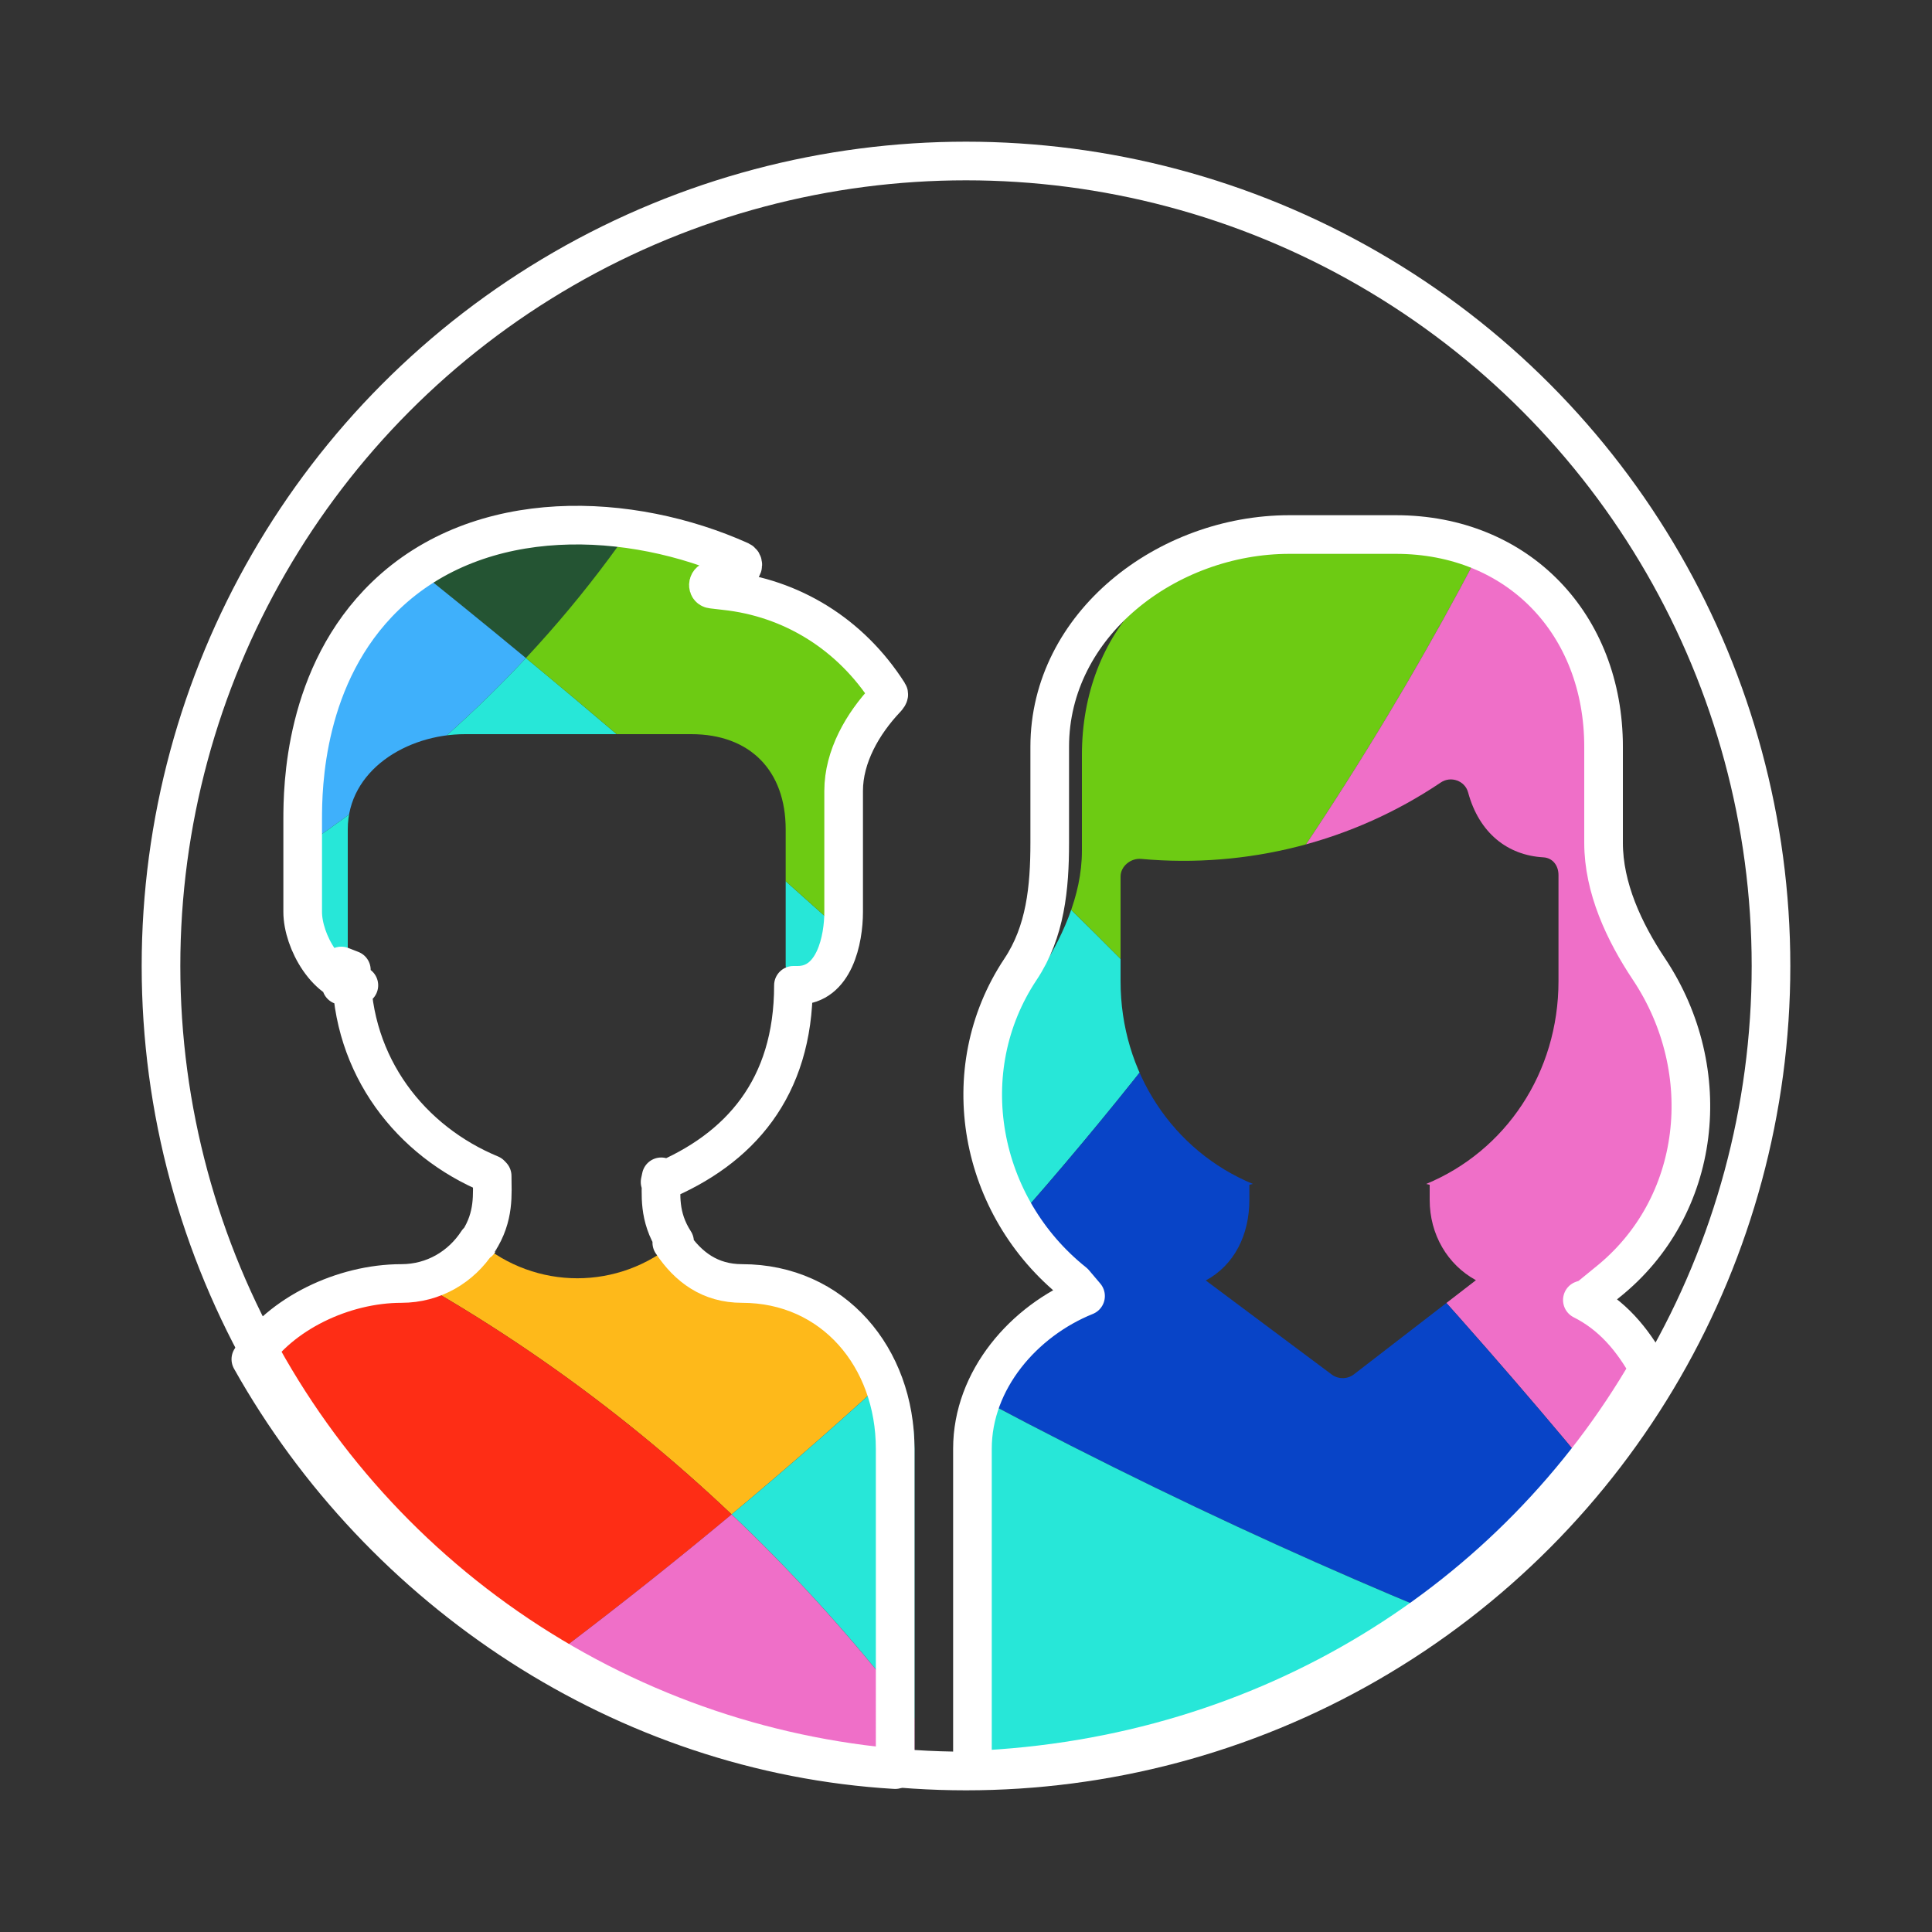
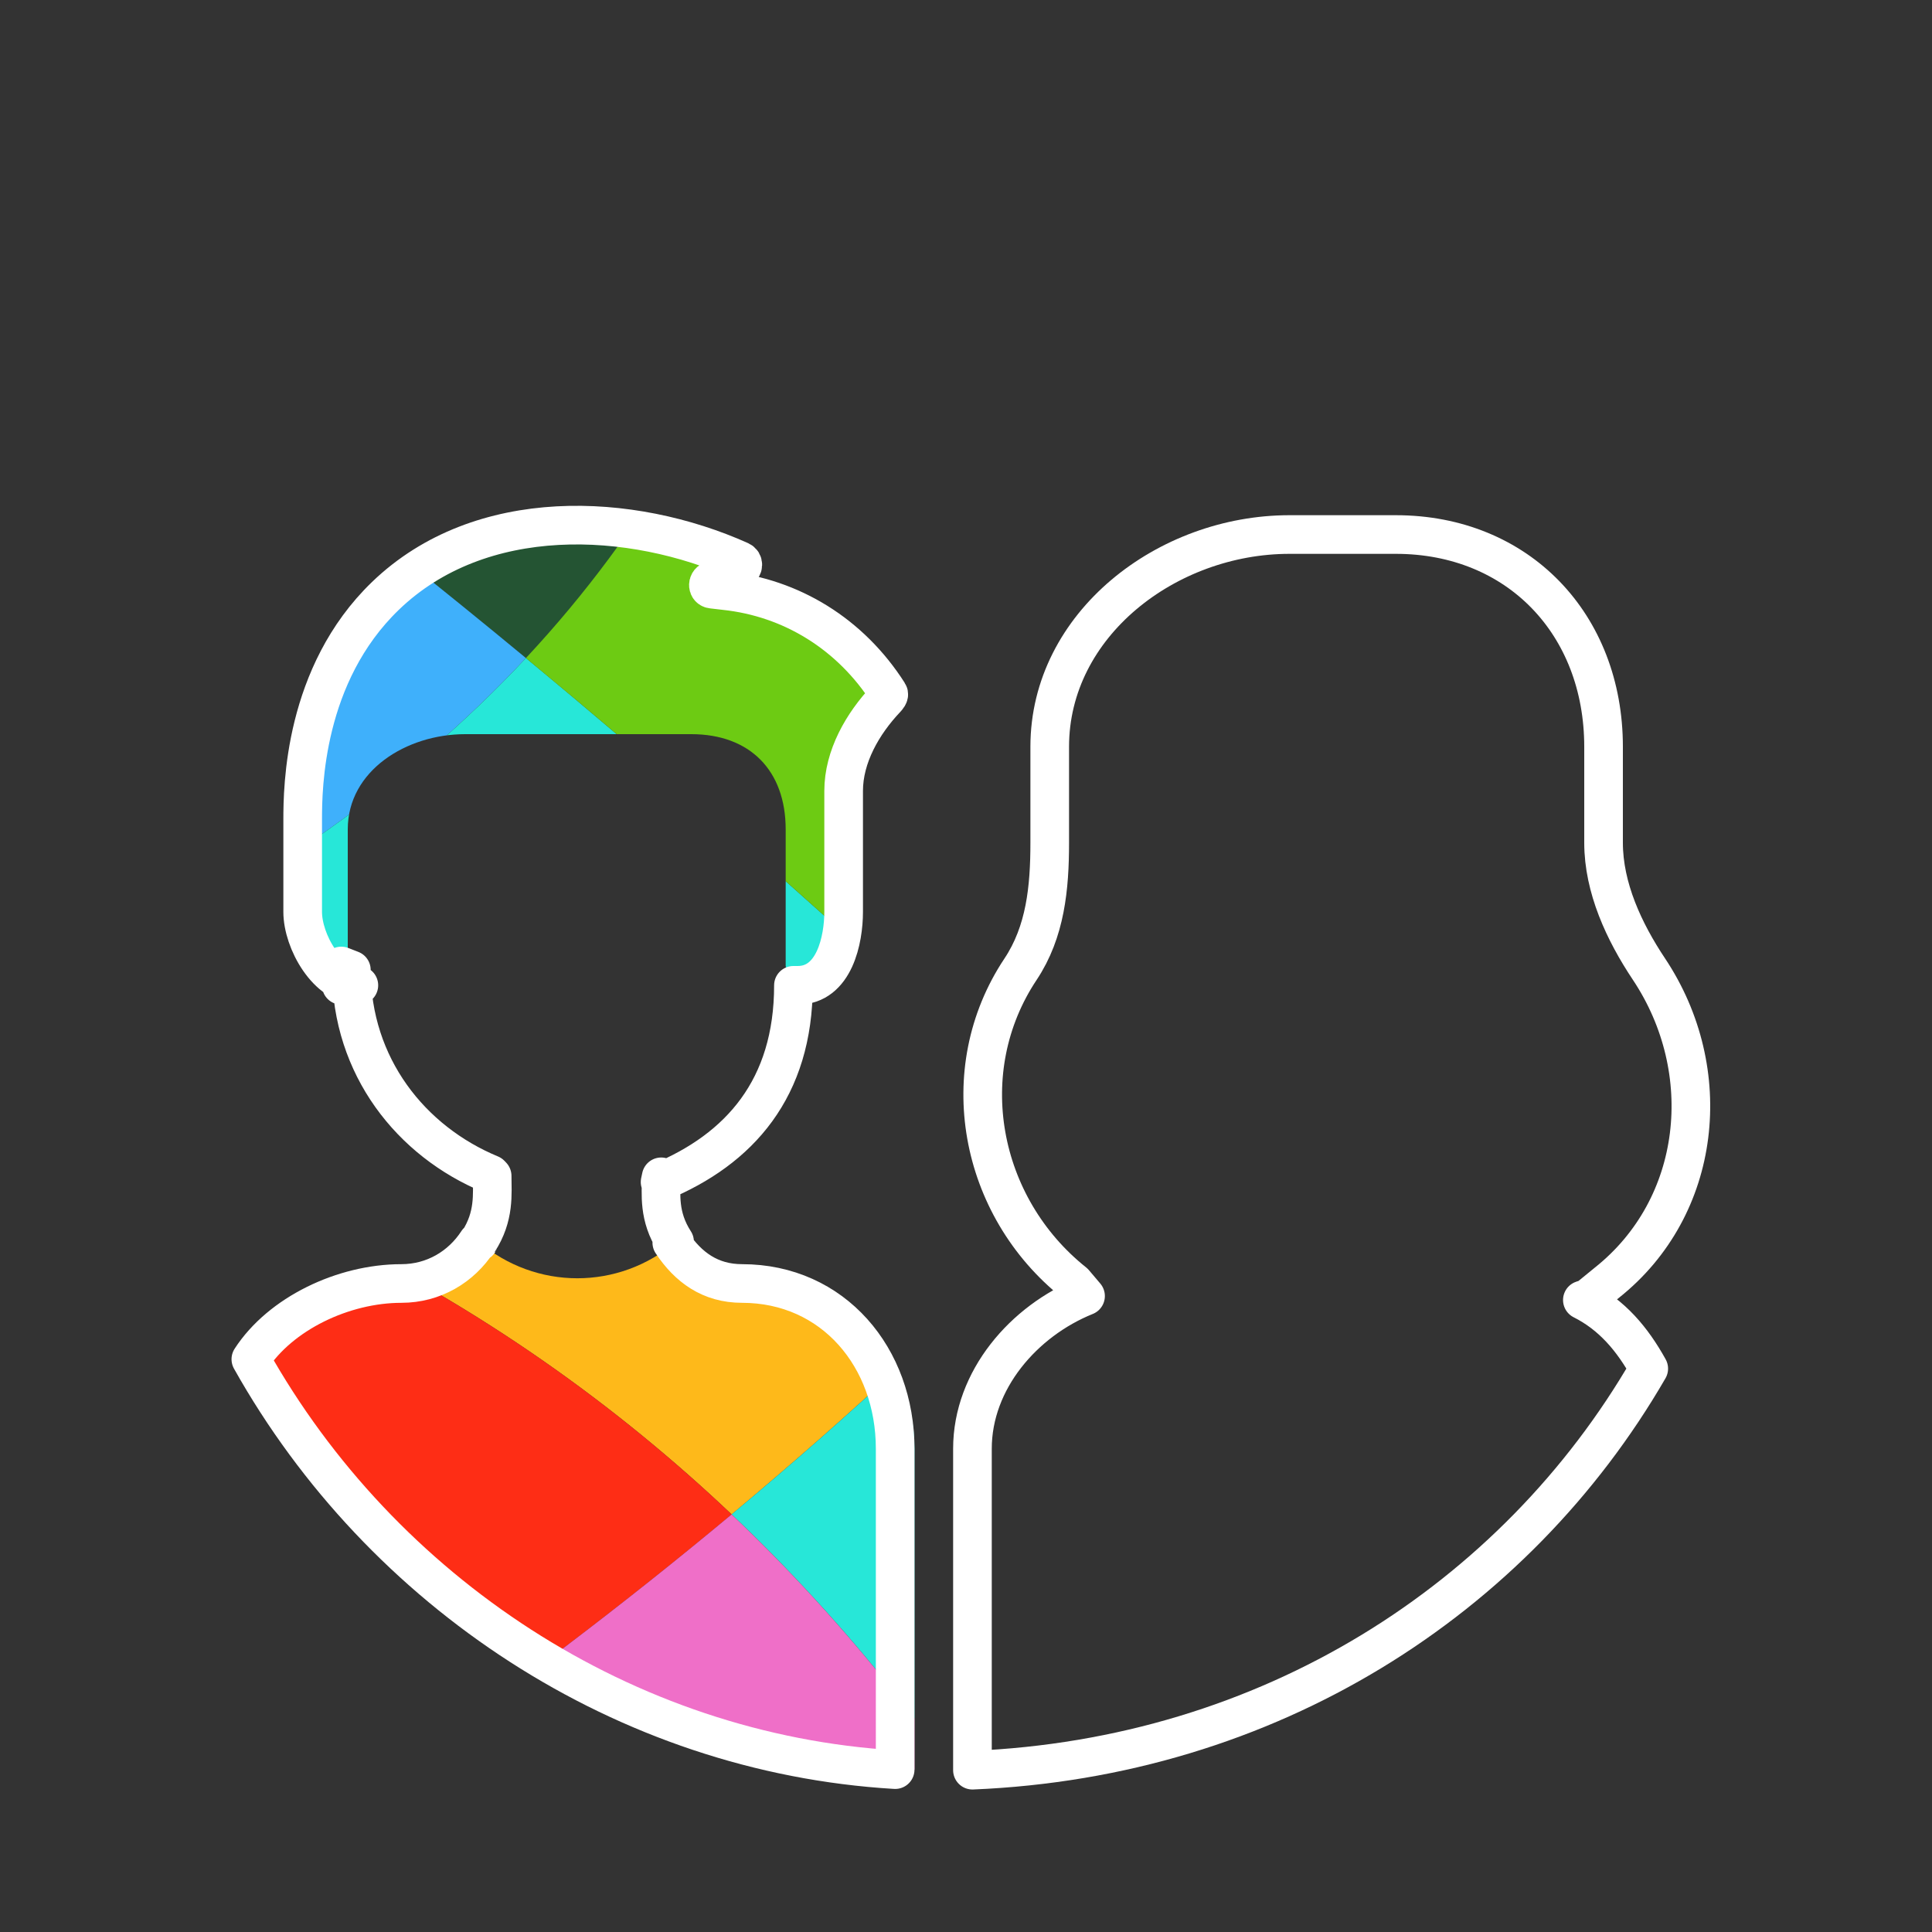
<svg xmlns="http://www.w3.org/2000/svg" xmlns:xlink="http://www.w3.org/1999/xlink" id="Layer_1" x="0px" y="0px" width="150px" height="150px" viewBox="0 0 150 150" xml:space="preserve">
  <rect x="0" y="0" width="150" height="150" fill="#333333" stroke="none" />
  <g>
    <path fill="#4A85AB" stroke="#FFFFFF" stroke-width="3" stroke-linecap="round" stroke-linejoin="round" stroke-miterlimit="10" d="   M62.022,75.312" />
    <g>
      <defs>
        <path id="SVGID_1_" d="M58.362,99.65c-2.505-0.001-4.612-1.291-5.882-3.244c-4.434,3.787-10.885,3.784-15.316,0     c-1.27,1.953-3.45,3.243-5.957,3.244c-4.522,0.002-8.673,2.346-10.958,5.879C30.396,123.619,49,136.146,71,137.394V112.48     C71,105.393,65.45,99.652,58.362,99.65z" />
      </defs>
      <clipPath id="SVGID_2_">
        <use xlink:href="#SVGID_1_" />
      </clipPath>
      <g clip-path="url(#SVGID_2_)">
        <path fill="#245433" d="M58.073-0.084c-15.23-9.58-26.611-19.619-34.384-27.549c-6.492,3.347-12.533,7.446-18.006,12.185     C19.197-6.216,32.977,4.315,46.458,15.465C51.21,10.372,55.022,5.129,58.073-0.084z" />
        <path fill="#3FB0FB" d="M46.458,15.465C32.977,4.315,19.197-6.216,5.683-15.448C-4.772-6.397-13.155,4.98-18.667,17.88     c8.63,8.647,17.271,16.649,25.848,24.05C24.633,34.54,37.294,25.284,46.458,15.465z" />
        <path fill="#FEB91A" d="M129.568,27.885c4.786-9.674,8.382-18.651,11.08-26.644c-15.857-22.568-41.636-37.653-71-38.923     c-0.727,10.036-3.453,23.711-11.575,37.598C76.274,11.363,99.975,22.149,129.568,27.885z" />
        <path fill="#EF6FC8" d="M-18.667,17.88c-4.512,10.558-7.095,22.136-7.314,34.292c12.628-2.714,23.614-6.197,33.163-10.242     C-1.396,34.529-10.037,26.527-18.667,17.88z" />
        <path fill="#27E7D8" d="M46.458,15.465C37.294,25.284,24.633,34.54,7.181,41.93c26.25,22.654,51.894,39.686,74.744,52.392     c8.438-8.697,15.813-17.334,22.255-25.78C86.98,51.01,67.068,32.514,46.458,15.465z" />
        <path fill="#6DCB13" d="M46.458,15.465C67.068,32.514,86.98,51.01,104.18,68.541c10.917-14.312,19.161-28.073,25.389-40.656     C99.975,22.149,76.274,11.363,58.073-0.084C55.022,5.129,51.21,10.372,46.458,15.465z" />
        <path fill="#FE2D15" d="M58.073-0.084c8.122-13.887,10.849-27.562,11.575-37.598c-1.335-0.057-2.675-0.093-4.023-0.093     c-15.113,0-29.37,3.662-41.936,10.142C31.462-19.703,42.843-9.664,58.073-0.084z" />
        <path fill="#FEB91A" d="M81.925,94.321C59.074,81.615,33.431,64.584,7.181,41.93c-9.549,4.045-20.535,7.528-33.163,10.242     c-0.01,0.561-0.021,1.12-0.021,1.682c0,10.086,1.634,19.79,4.645,28.865c35.469,3.859,60.575,18.194,78.161,34.858     C66.082,109.838,74.424,102.056,81.925,94.321z" />
        <path fill="#EF6FC8" d="M104.18,68.541c13.936,14.204,26.088,27.771,35.393,39.422c11.115-15.164,17.683-33.867,17.683-54.109     c0-7.78-0.975-15.334-2.8-22.549c-8.719-0.728-17.012-1.895-24.887-3.42C123.341,40.468,115.097,54.229,104.18,68.541z" />
        <path fill="#3FB0FB" d="M129.568,27.885c7.875,1.525,16.168,2.692,24.887,3.42c-2.768-10.938-7.503-21.09-13.807-30.063     C137.95,9.233,134.354,18.211,129.568,27.885z" />
        <path fill="#0844C7" d="M81.925,94.321c18.789,10.448,35.688,17.975,49.487,23.305c2.936-3.027,5.663-6.257,8.16-9.663     c-9.305-11.65-21.457-25.218-35.393-39.422C97.738,76.987,90.362,85.624,81.925,94.321z" />
        <path fill="#FE2D15" d="M-21.358,82.719c8.28,24.966,27.005,45.167,50.998,55.424c9.845-6.777,18.877-13.654,27.163-20.565     C39.216,100.913,14.111,86.578-21.358,82.719z" />
        <path fill="#27E7D8" d="M56.802,117.577c9.229,8.745,16.382,18.127,21.879,26.975c20.571-2.935,38.937-12.698,52.73-26.926     c-13.799-5.33-30.698-12.856-49.487-23.305C74.424,102.056,66.082,109.838,56.802,117.577z" />
        <path fill="#EF6FC8" d="M56.802,117.577c-8.286,6.911-17.317,13.788-27.163,20.565c11.048,4.723,23.211,7.341,35.985,7.341     c4.434,0,8.791-0.322,13.057-0.932C73.185,135.704,66.031,126.322,56.802,117.577z" />
      </g>
    </g>
-     <circle fill="none" stroke="#FFFFFF" stroke-width="3" stroke-linecap="round" stroke-linejoin="round" stroke-miterlimit="10" cx="75" cy="75" r="62.5" />
    <g>
      <defs>
-         <path id="SVGID_3_" d="M123.573,101.127l1.162-0.926c7.373-5.869,9.278-16.437,4.024-24.328c-1.939-2.908-2.76-6.324-2.76-9.814     v-7.455C126,49.101,117.875,42,108.37,42h-8.259C90.609,42,84,49.101,84,58.604v7.455c0,3.493-1.58,6.908-3.516,9.815     c-5.238,7.862-3.863,18.432,3.535,24.329l0.267,0.667C79.81,102.925,76,107.353,76,112.479v24.957     c23-0.948,41.881-13.243,52.259-31.176C127.045,104.078,125.721,102.291,123.573,101.127z M103.385,106.71l-9.767-7.295     C95.84,98.214,97,95.868,97,93.159v-1.175l0.274-0.062C91.098,89.364,87,83.279,87,76.177v-8.12c0-0.807,0.795-1.444,1.598-1.371     c8.263,0.748,16.444-1.34,23.269-5.936c0.774-0.523,1.871-0.137,2.115,0.768c0.854,3.15,3.058,4.887,5.841,5.045     c0.732,0.041,1.178,0.643,1.178,1.375v8.238c0,7.102-4.096,13.188-10.273,15.746L111,91.984v1.175     c0,2.695,1.387,5.029,3.59,6.236l-9.479,7.314C104.615,107.094,103.881,107.094,103.385,106.71z" />
-       </defs>
+         </defs>
      <clipPath id="SVGID_4_">
        <use xlink:href="#SVGID_3_" />
      </clipPath>
      <g clip-path="url(#SVGID_4_)">
        <path fill="#245433" d="M45.573,10.541c-15.23-9.58-26.611-19.619-34.384-27.549C4.698-13.661-1.344-9.562-6.817-4.823     C6.697,4.409,20.477,14.94,33.958,26.09C38.71,20.997,42.522,15.754,45.573,10.541z" />
        <path fill="#3FB0FB" d="M33.958,26.09C20.477,14.94,6.697,4.409-6.817-4.823c-10.456,9.051-18.838,20.429-24.351,33.328     c8.63,8.647,17.271,16.649,25.848,24.05C12.133,45.165,24.794,35.909,33.958,26.09z" />
        <path fill="#FEB91A" d="M117.068,38.51c4.786-9.674,8.382-18.651,11.08-26.644c-15.857-22.568-41.636-37.653-71-38.923     c-0.727,10.036-3.453,23.711-11.575,37.598C63.774,21.988,87.475,32.774,117.068,38.51z" />
        <path fill="#EF6FC8" d="M-31.167,28.505c-4.512,10.558-7.095,22.136-7.314,34.292c12.628-2.714,23.614-6.197,33.163-10.242     C-13.896,45.154-22.537,37.152-31.167,28.505z" />
        <path fill="#27E7D8" d="M33.958,26.09c-9.163,9.819-21.825,19.075-39.277,26.465c26.25,22.654,51.894,39.686,74.744,52.392     c8.438-8.697,15.813-17.334,22.255-25.78C74.48,61.635,54.568,43.139,33.958,26.09z" />
        <path fill="#6DCB13" d="M33.958,26.09C54.568,43.139,74.48,61.635,91.68,79.166c10.917-14.312,19.161-28.073,25.389-40.656     c-29.594-5.735-53.294-16.521-71.495-27.969C42.522,15.754,38.71,20.997,33.958,26.09z" />
        <path fill="#FE2D15" d="M45.573,10.541c8.122-13.887,10.849-27.562,11.575-37.598c-1.335-0.057-2.675-0.093-4.023-0.093     c-15.113,0-29.37,3.662-41.936,10.142C18.962-9.078,30.343,0.961,45.573,10.541z" />
        <path fill="#FEB91A" d="M69.425,104.946C46.574,92.24,20.931,75.209-5.319,52.555c-9.549,4.045-20.535,7.528-33.163,10.242     c-0.01,0.561-0.021,1.12-0.021,1.682c0,10.086,1.634,19.79,4.645,28.865c35.469,3.859,60.575,18.194,78.161,34.858     C53.582,120.463,61.924,112.681,69.425,104.946z" />
        <path fill="#EF6FC8" d="M91.68,79.166c13.936,14.204,26.088,27.771,35.393,39.422c11.115-15.164,17.683-33.867,17.683-54.109     c0-7.78-0.975-15.334-2.8-22.549c-8.719-0.728-17.012-1.895-24.887-3.42C110.841,51.093,102.597,64.854,91.68,79.166z" />
        <path fill="#3FB0FB" d="M117.068,38.51c7.875,1.525,16.168,2.692,24.887,3.42c-2.768-10.938-7.503-21.09-13.807-30.063     C125.45,19.858,121.854,28.836,117.068,38.51z" />
        <path fill="#0844C7" d="M69.425,104.946c18.789,10.448,35.688,17.975,49.487,23.305c2.936-3.027,5.663-6.257,8.16-9.663     c-9.305-11.65-21.457-25.218-35.393-39.422C85.238,87.612,77.862,96.249,69.425,104.946z" />
        <path fill="#FE2D15" d="M-33.858,93.344c8.28,24.966,27.005,45.167,50.998,55.424c9.845-6.777,18.877-13.654,27.163-20.565     C26.716,111.538,1.611,97.203-33.858,93.344z" />
        <path fill="#27E7D8" d="M44.302,128.202c9.229,8.745,16.382,18.127,21.879,26.975c20.571-2.935,38.937-12.698,52.73-26.926     c-13.799-5.33-30.698-12.856-49.487-23.305C61.924,112.681,53.582,120.463,44.302,128.202z" />
        <path fill="#EF6FC8" d="M44.302,128.202c-8.286,6.911-17.317,13.788-27.163,20.565c11.048,4.723,23.211,7.341,35.986,7.341     c4.434,0,8.791-0.322,13.056-0.932C60.685,146.329,53.531,136.947,44.302,128.202z" />
      </g>
    </g>
    <g>
      <defs>
        <path id="SVGID_5_" d="M69.287,53.834c-2.955-4.641-7.722-7.428-12.854-7.976l-1.072-0.116c-0.355-0.037-0.425-0.523-0.094-0.659     l2.207-0.909c0.28-0.115,0.286-0.51,0.011-0.633c-8.463-3.803-19.929-4.385-27.305,2.724C23.84,52.378,24,61.157,24,63.646v7.15     C24,73.081,25.41,77,27.862,77H27c0-1,0-1.692,0-1.696V75V64.391C27,59.829,31.56,57,36.12,57h17.549     C58.23,57,61,59.829,61,64.391v10.628L61.602,77h0.326C64.795,77,66,72.928,66,70.797v-9.39c0-2.661,1.219-5.221,3.043-7.15     C69.144,54.149,69.367,53.959,69.287,53.834z" />
      </defs>
      <clipPath id="SVGID_6_">
        <use xlink:href="#SVGID_5_" />
      </clipPath>
      <g clip-path="url(#SVGID_6_)">
        <path fill="#245433" d="M52.448,35.541c-15.23-9.58-26.611-19.619-34.384-27.549c-6.492,3.347-12.533,7.446-18.006,12.185     C13.572,29.409,27.352,39.94,40.833,51.09C45.585,45.997,49.397,40.754,52.448,35.541z" />
        <path fill="#3FB0FB" d="M40.833,51.09C27.352,39.94,13.572,29.409,0.058,20.177c-10.456,9.051-18.838,20.429-24.351,33.328     c8.63,8.647,17.271,16.649,25.848,24.05C19.008,70.165,31.669,60.909,40.833,51.09z" />
        <path fill="#FEB91A" d="M123.943,63.51c4.786-9.674,8.382-18.651,11.08-26.644c-15.857-22.568-41.636-37.653-71-38.923     C63.297,7.979,60.57,21.654,52.448,35.541C70.649,46.988,94.35,57.774,123.943,63.51z" />
        <path fill="#EF6FC8" d="M-24.292,53.505c-4.512,10.558-7.095,22.136-7.314,34.292C-18.979,85.083-7.993,81.6,1.556,77.555     C-7.021,70.154-15.662,62.152-24.292,53.505z" />
        <path fill="#27E7D8" d="M40.833,51.09c-9.163,9.819-21.825,19.075-39.277,26.465c26.25,22.654,51.894,39.686,74.744,52.392     c8.438-8.697,15.813-17.334,22.255-25.78C81.355,86.635,61.443,68.139,40.833,51.09z" />
        <path fill="#6DCB13" d="M40.833,51.09c20.611,17.049,40.523,35.545,57.722,53.076c10.917-14.312,19.161-28.073,25.389-40.656     C94.35,57.774,70.649,46.988,52.448,35.541C49.397,40.754,45.585,45.997,40.833,51.09z" />
        <path fill="#FE2D15" d="M52.448,35.541C60.57,21.654,63.297,7.979,64.023-2.057C62.688-2.113,61.349-2.149,60-2.149     c-15.113,0-29.37,3.662-41.936,10.142C25.837,15.922,37.218,25.961,52.448,35.541z" />
        <path fill="#FEB91A" d="M76.3,129.946C53.449,117.24,27.806,100.209,1.556,77.555c-9.549,4.045-20.535,7.528-33.163,10.242     c-0.01,0.561-0.021,1.12-0.021,1.682c0,10.086,1.634,19.79,4.645,28.865c35.469,3.859,60.575,18.194,78.161,34.858     C60.457,145.463,68.799,137.681,76.3,129.946z" />
-         <path fill="#EF6FC8" d="M98.555,104.166c13.936,14.204,26.088,27.771,35.393,39.422c11.115-15.164,17.683-33.867,17.683-54.109     c0-7.78-0.975-15.334-2.8-22.549c-8.719-0.728-17.012-1.895-24.887-3.42C117.716,76.093,109.472,89.854,98.555,104.166z" />
        <path fill="#3FB0FB" d="M123.943,63.51c7.875,1.525,16.168,2.692,24.887,3.42c-2.768-10.938-7.503-21.09-13.807-30.063     C132.325,44.858,128.729,53.836,123.943,63.51z" />
        <path fill="#0844C7" d="M76.3,129.946c18.789,10.448,35.688,17.975,49.487,23.305c2.936-3.027,5.663-6.257,8.16-9.663     c-9.305-11.65-21.457-25.218-35.393-39.422C92.113,112.612,84.737,121.249,76.3,129.946z" />
        <path fill="#FE2D15" d="M-26.983,118.344c8.28,24.966,27.005,45.167,50.998,55.424c9.845-6.777,18.877-13.654,27.163-20.565     C33.591,136.538,8.486,122.203-26.983,118.344z" />
        <path fill="#27E7D8" d="M51.177,153.202c9.229,8.745,16.382,18.127,21.879,26.975c20.571-2.935,38.937-12.698,52.73-26.926     c-13.799-5.33-30.698-12.856-49.487-23.305C68.799,137.681,60.457,145.463,51.177,153.202z" />
        <path fill="#EF6FC8" d="M51.177,153.202c-8.286,6.911-17.317,13.788-27.163,20.565c11.048,4.723,23.211,7.341,35.985,7.341     c4.434,0,8.791-0.322,13.057-0.932C67.56,171.329,60.406,161.947,51.177,153.202z" />
      </g>
    </g>
    <path fill="none" stroke="#FFFFFF" stroke-width="3" stroke-linecap="round" stroke-linejoin="round" stroke-miterlimit="10" d="   M114.845,99.141" />
    <path fill="none" stroke="#FFFFFF" stroke-width="3" stroke-linecap="round" stroke-linejoin="round" stroke-miterlimit="10" d="   M111.085,91.359" />
    <g>
      <path fill="none" stroke="#FFFFFF" stroke-width="3" stroke-linecap="round" stroke-linejoin="round" stroke-miterlimit="10" d="    M123.287,100.791l1.487-1.215c7.373-5.869,8.509-16.437,3.255-24.328c-1.939-2.908-3.529-6.324-3.529-9.814v-7.455    c0-9.503-6.625-16.479-16.13-16.479h-8.259c-9.502,0-18.611,6.976-18.611,16.479v7.455c0,3.493-0.33,6.908-2.266,9.815    c-5.238,7.862-3.238,18.432,4.16,24.329l0.887,1.046c-4.79,1.93-8.781,6.513-8.781,11.855v24.957    c23-0.948,42.129-13.243,52.508-31.176c-1.279-2.304-2.854-4.171-5.154-5.327L123.287,100.791z" />
      <path fill="none" stroke="#FFFFFF" stroke-width="3" stroke-linecap="round" stroke-linejoin="round" stroke-miterlimit="10" d="    M57.612,99.65c-2.473-0.001-4.183-1.261-5.454-3.171c0.032-0.026,0.186-0.049,0.216-0.075c-1.277-1.972-1.039-3.7-1.039-5.036    l-0.086,0.405C57.426,89.217,61.602,84.5,61.602,76.5h0.326c2.867,0,3.572-3.572,3.572-5.703v-9.39    c0-2.661,1.469-5.221,3.293-7.15c0.101-0.107,0.271-0.298,0.191-0.423c-2.955-4.641-7.57-7.428-12.704-7.976l-0.996-0.116    c-0.355-0.037-0.386-0.523-0.055-0.659l2.225-0.909c0.279-0.115,0.296-0.51,0.021-0.633c-8.463-3.803-20.175-4.385-27.55,2.724    C23.585,52.378,23.5,61.157,23.5,63.646v7.15c0,2.284,1.91,5.703,4.362,5.703H26.5c0,0,0-1.192,0-1.196V75l0.779,0.304    c0,7.5,4.636,13.313,10.812,15.869l0.12,0.127c0,1.377,0.206,3.133-1.07,5.093c-0.003,0.005,0.035,0.024,0.033,0.029l-0.099-0.016    c-1.27,1.953-3.406,3.243-5.912,3.244c-4.522,0.002-9.401,2.346-11.687,5.879c10.148,18.09,29.024,30.617,50.024,31.864V112.48    C69.5,105.393,64.7,99.652,57.612,99.65z" />
    </g>
  </g>
</svg>